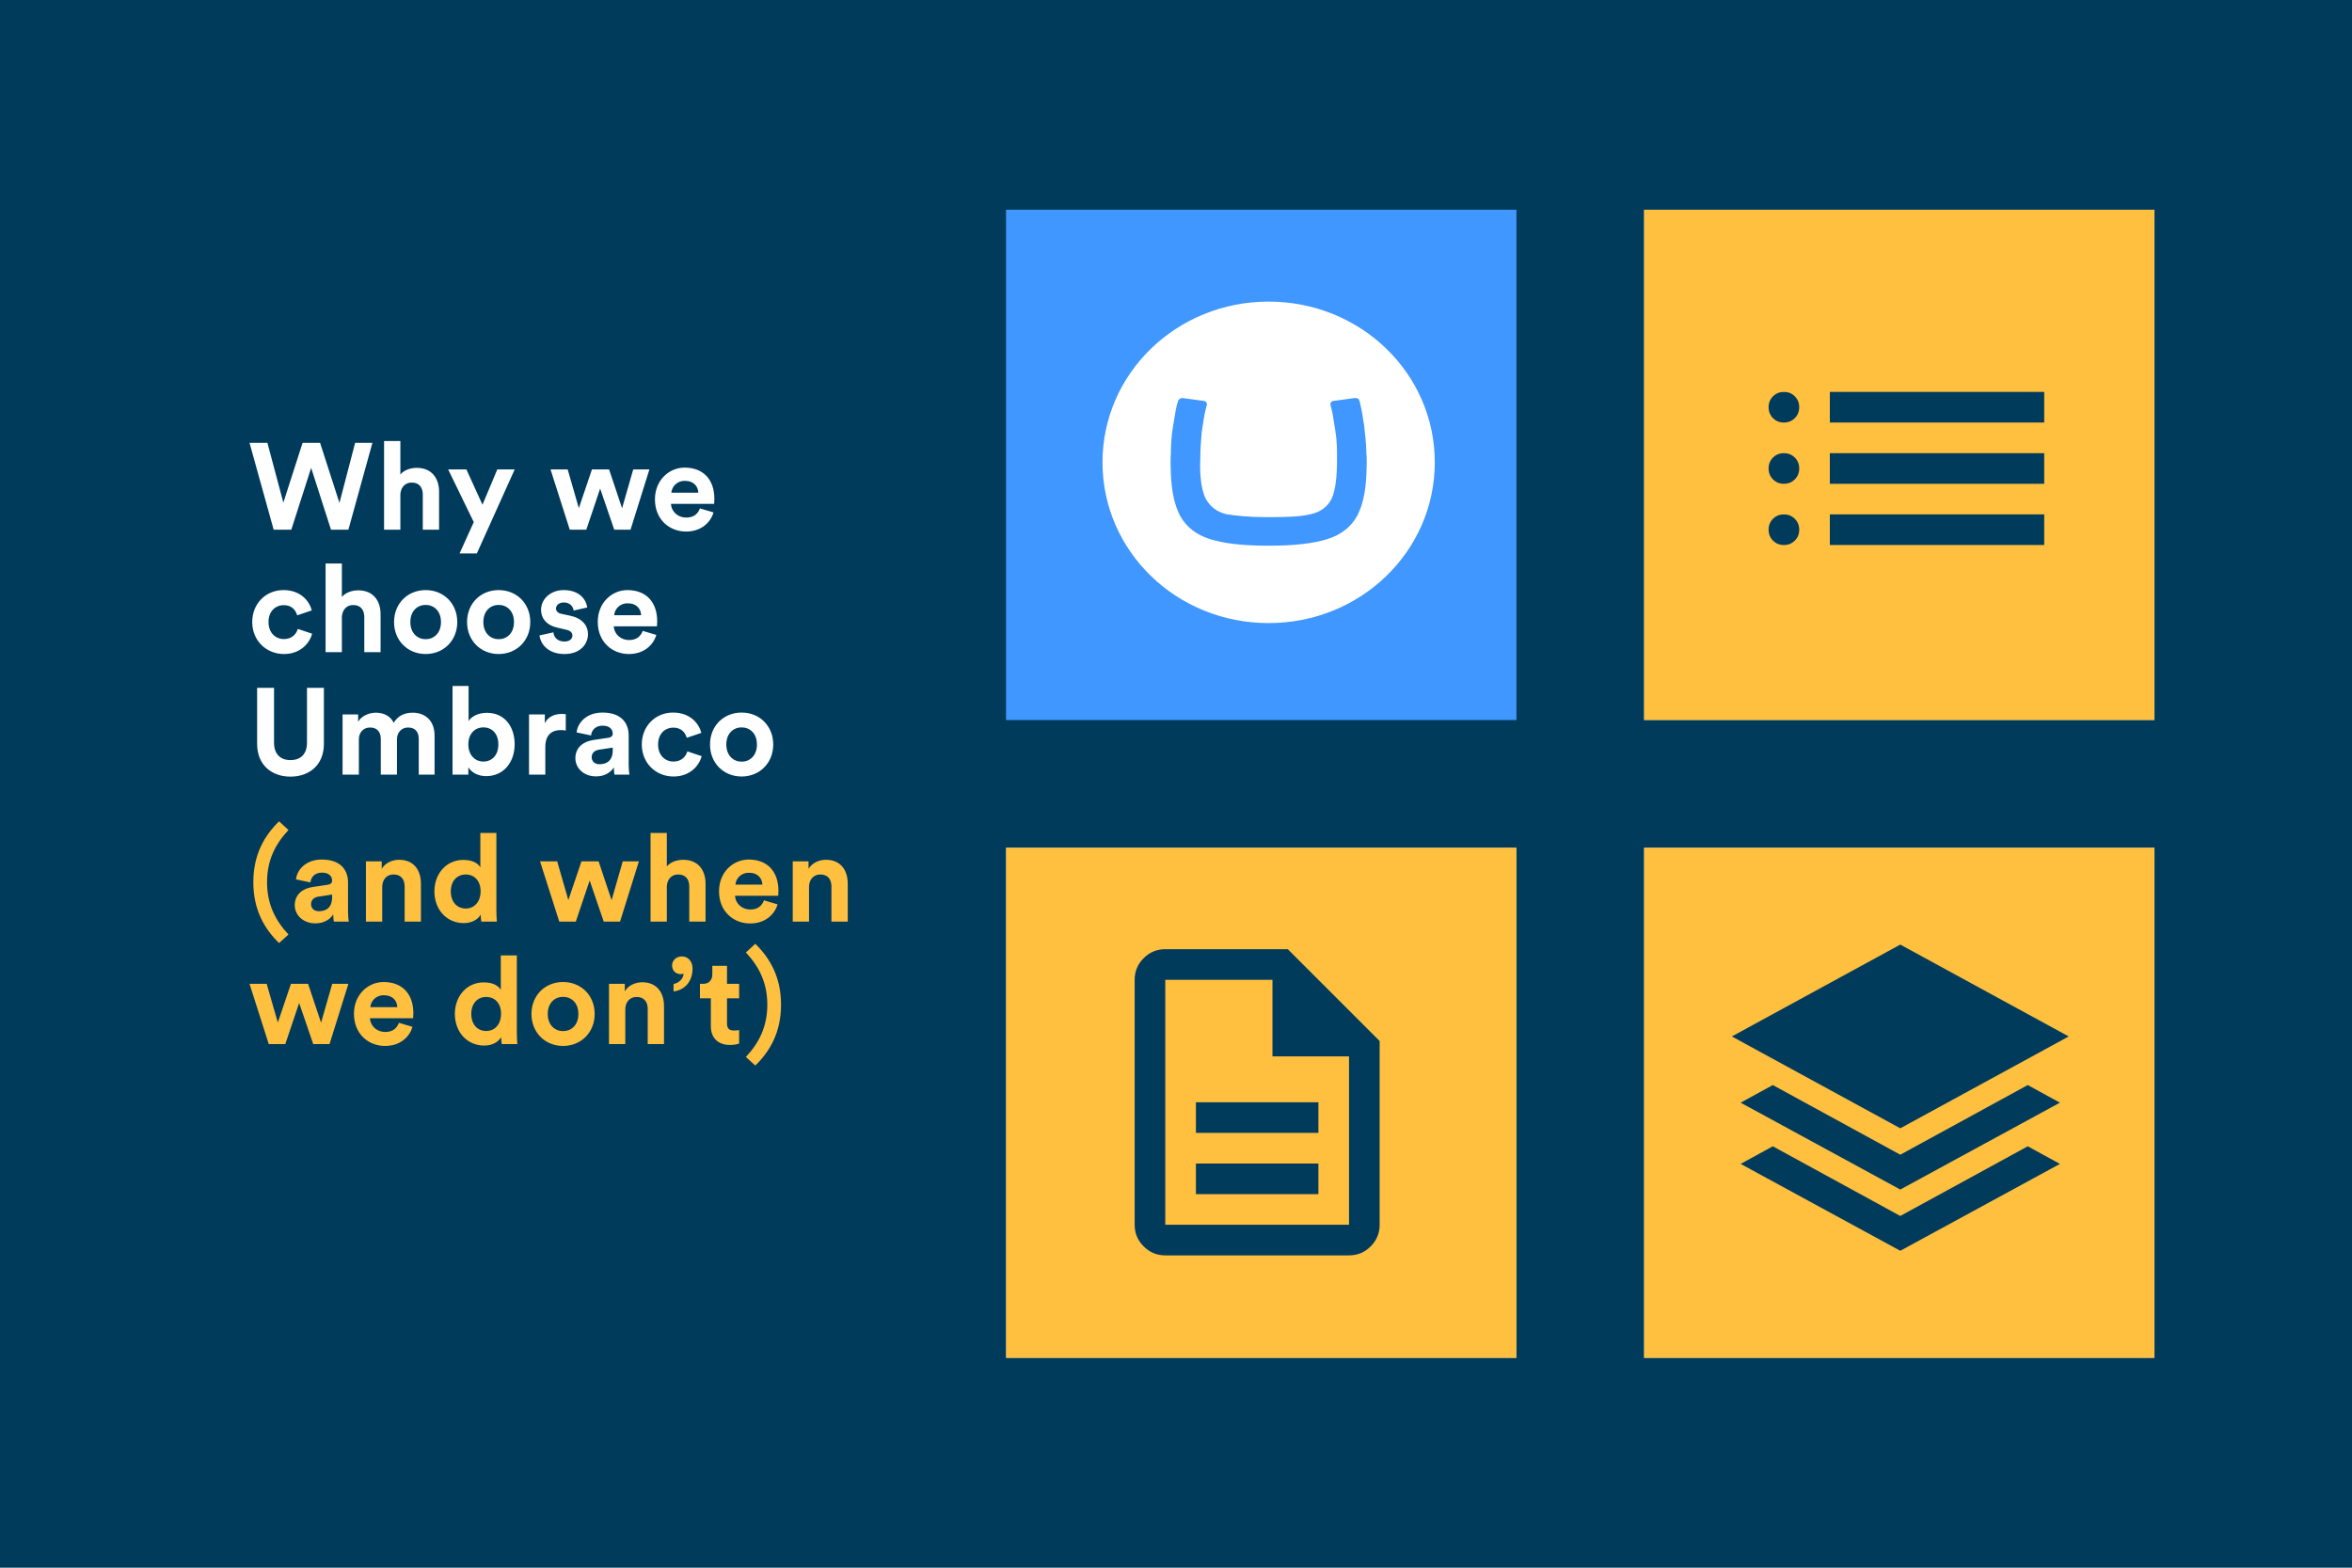
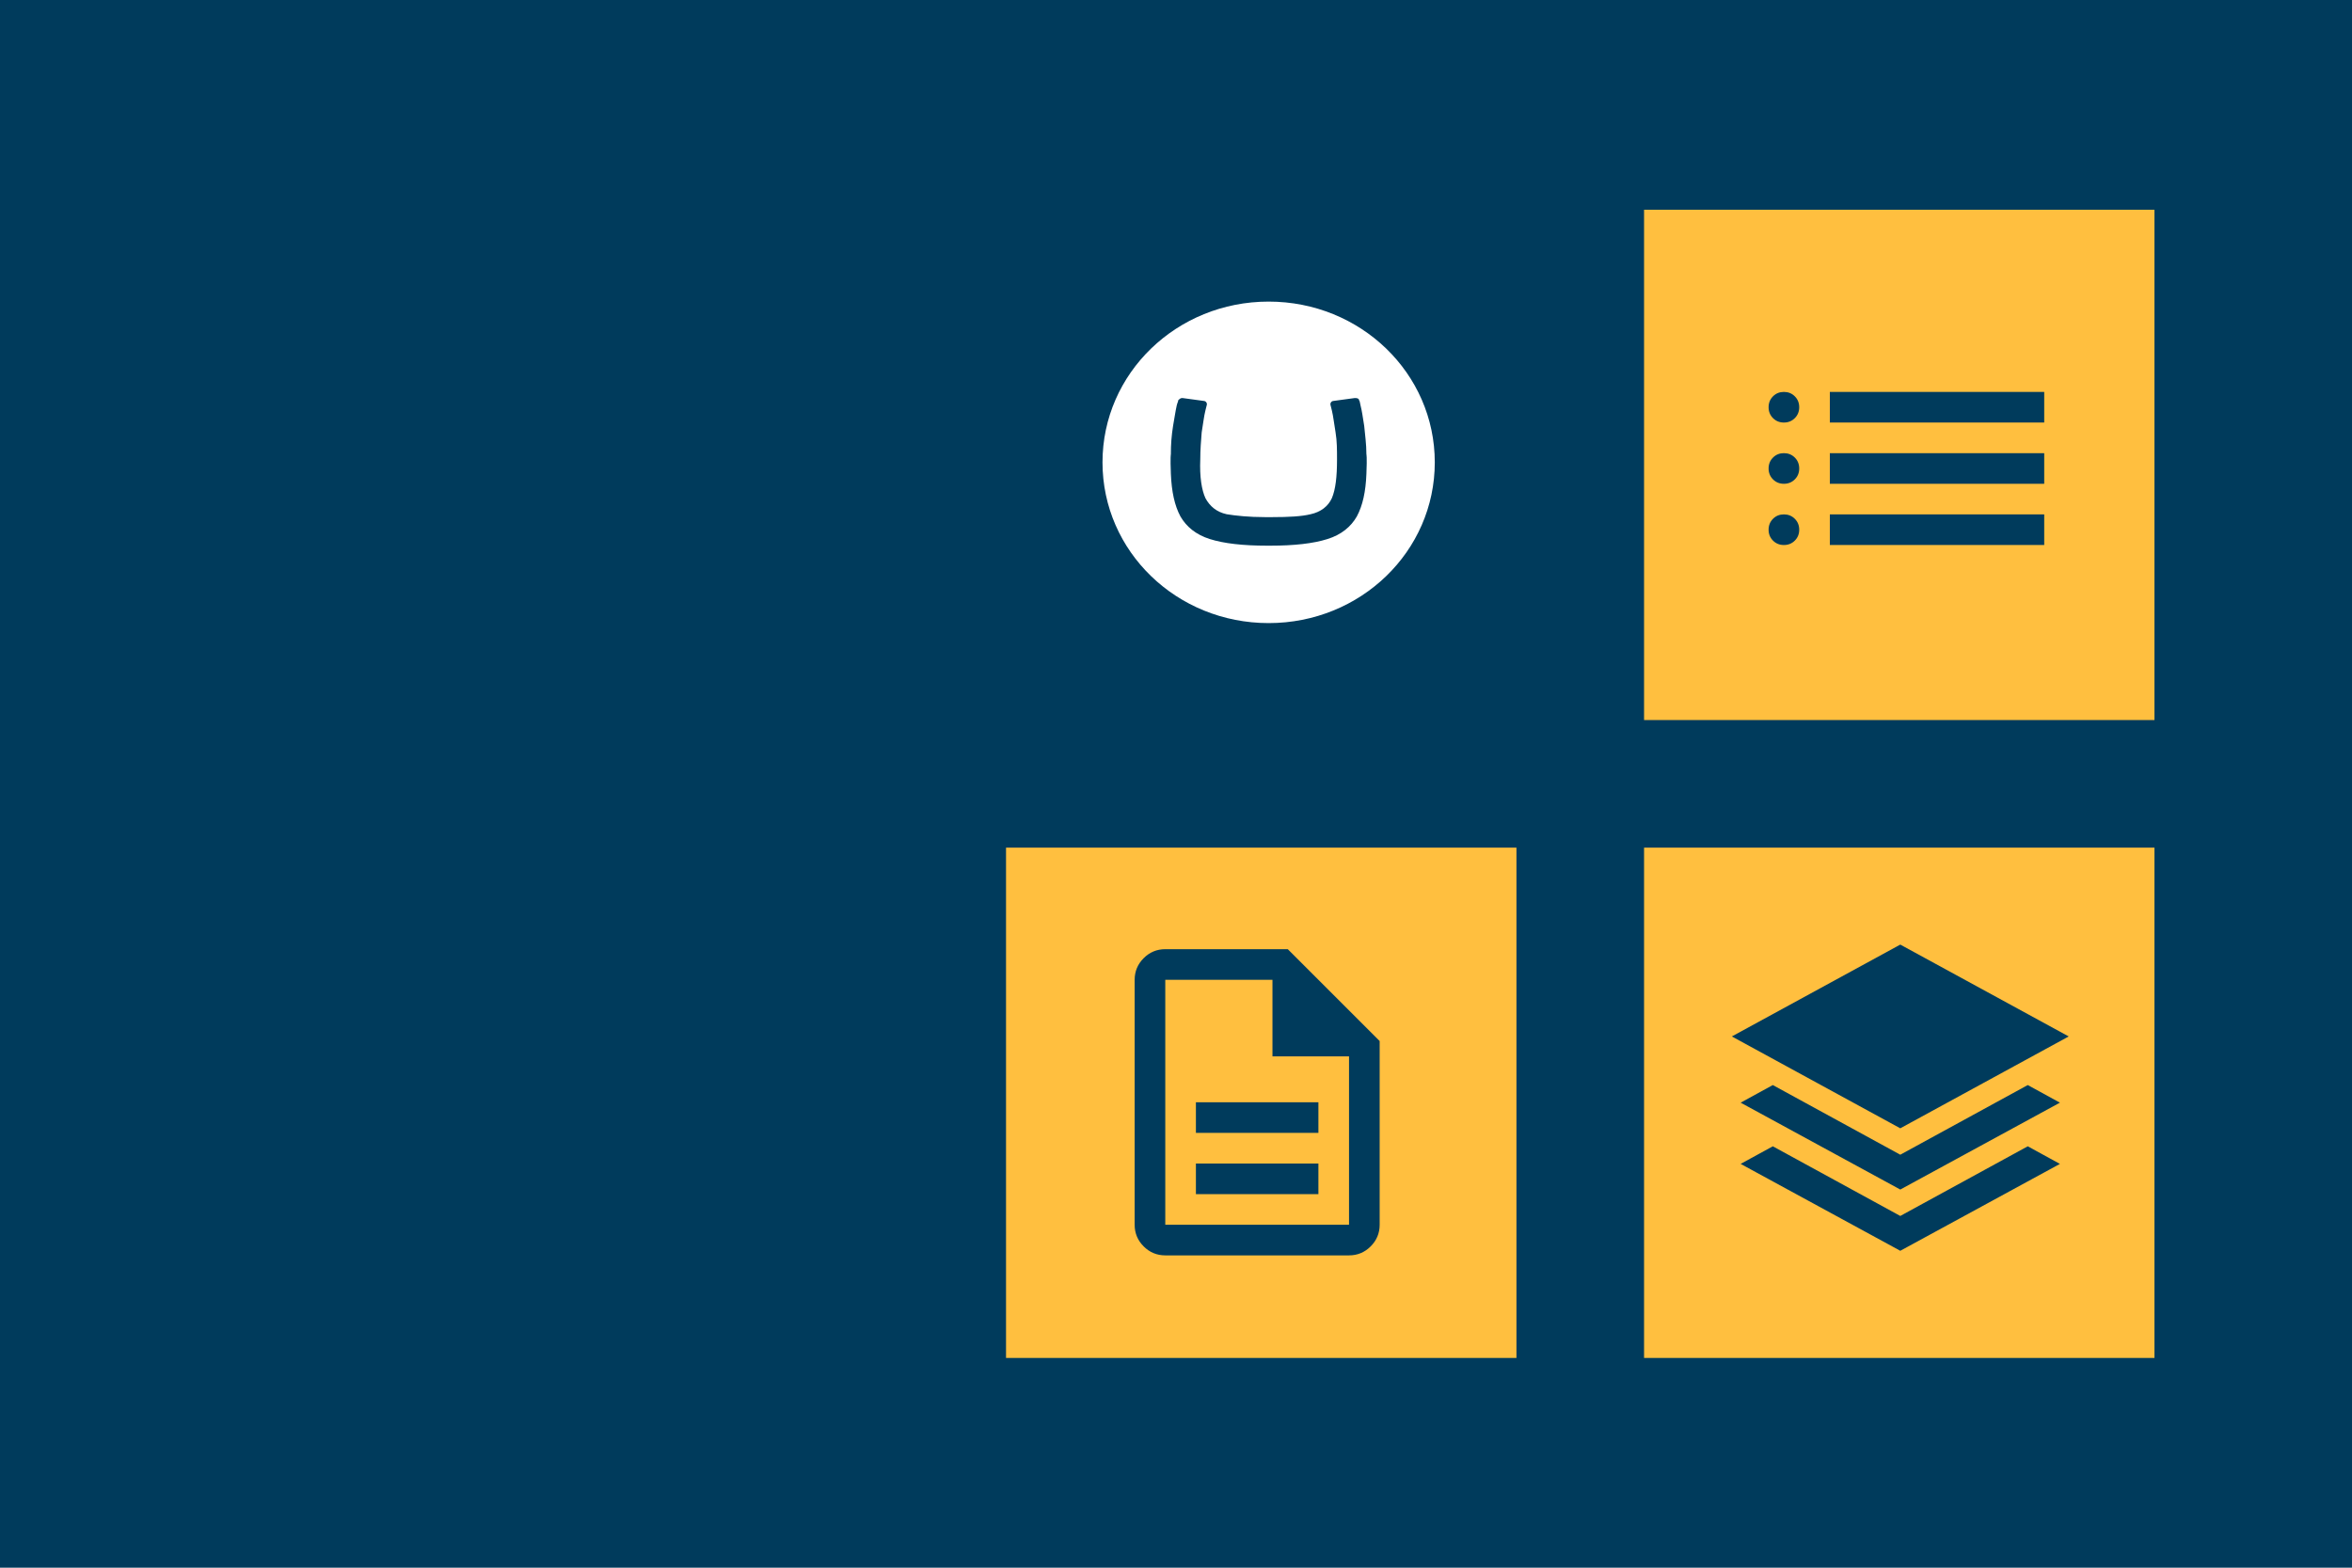
<svg xmlns="http://www.w3.org/2000/svg" width="1536" height="1024" viewBox="0 0 1536 1024" fill="none">
  <rect width="1536" height="1024" fill="#003B5C" />
-   <path d="M657 470.333V137H990.333V470.333H657ZM657 887V553.667H990.333V887H657ZM1073.67 470.333V137H1407V470.333H1073.67ZM1073.67 887V553.667H1407V887H1073.67Z" fill="#3F97FF" />
  <path d="M657 887V553.667H990.333V887H657ZM1073.67 470.333V137H1407V470.333H1073.67ZM1073.67 887V553.667H1407V887H1073.67Z" fill="#FFBF3F" />
  <path d="M720 302C720 243.772 768.493 197 828.5 197C888.507 197 937 243.772 937 302C937 360.228 888.507 407 828.5 407C768.493 407 720 360.228 720 302ZM826.093 337.782C815.534 337.782 806.881 336.838 801.131 335.894C794.411 334.445 790.071 330.628 787.216 325.396C784.808 320.13 783.364 311.554 783.852 300.072C783.852 293.896 784.313 288.171 784.774 282.406C785.758 276.723 786.219 271.942 787.216 268.086L788.165 264.29V263.831C788.165 262.88 787.216 261.896 786.219 261.896L772.304 260.001H771.843C770.893 260.001 769.91 260.952 769.449 261.437C769.449 262.354 768.954 262.847 768.493 264.775C767.543 269.063 767.048 272.893 766.099 278.125C765.102 284.267 764.614 290.524 764.655 296.734C764.655 296.734 764.193 298.17 764.655 309.626C765.143 321.108 767.048 330.17 770.9 337.33C774.752 343.999 780.963 349.231 790.111 352.11C799.225 354.996 811.696 356.432 827.551 356.432H829.449C845.311 356.432 857.775 354.996 866.889 352.11C876.037 349.271 882.289 343.999 886.1 337.33C889.952 330.163 891.898 321.101 892.345 309.626C892.84 298.17 892.345 296.734 892.345 296.734C892.345 290.066 891.43 283.843 890.901 278.159C889.952 272.394 889.491 268.564 888.507 264.775C888.046 262.88 888.046 261.896 887.551 261.437C887.551 260.494 886.602 260.001 885.157 260.001H884.696L870.747 261.896C869.791 261.896 868.842 262.874 868.842 263.831V264.29L869.791 268.113C870.747 271.942 871.208 276.723 872.198 282.406C873.155 288.171 873.155 293.896 873.155 300.072C873.155 311.554 872.198 319.672 869.791 325.396C867.397 330.662 862.596 334.451 855.876 335.894C850.091 337.33 841.473 337.782 830.914 337.782H826.093Z" fill="white" />
  <path d="M1241 737L1131 677L1241 617L1351 677L1241 737ZM1241 777L1136.75 720.25L1157.75 708.75L1241 754.25L1324.25 708.75L1345.25 720.25L1241 777ZM1241 817L1136.75 760.25L1157.75 748.75L1241 794.25L1324.25 748.75L1345.25 760.25L1241 817Z" fill="#003B5C" />
  <path d="M781 780H861V760H781V780ZM781 740H861V720H781V740ZM761 820C755.5 820 750.792 818.042 746.875 814.125C742.958 810.208 741 805.5 741 800V640C741 634.5 742.958 629.792 746.875 625.875C750.792 621.958 755.5 620 761 620H841L901 680V800C901 805.5 899.042 810.208 895.125 814.125C891.208 818.042 886.5 820 881 820H761ZM831 690V640H761V800H881V690H831Z" fill="#003B5C" />
  <path d="M1195 276V256H1335V276H1195ZM1195 316V296H1335V316H1195ZM1195 356V336H1335V356H1195ZM1165 276C1162.17 276 1159.79 275.042 1157.88 273.125C1155.96 271.208 1155 268.833 1155 266C1155 263.167 1155.96 260.792 1157.88 258.875C1159.79 256.958 1162.17 256 1165 256C1167.83 256 1170.21 256.958 1172.12 258.875C1174.04 260.792 1175 263.167 1175 266C1175 268.833 1174.04 271.208 1172.12 273.125C1170.21 275.042 1167.83 276 1165 276ZM1165 316C1162.17 316 1159.79 315.042 1157.88 313.125C1155.96 311.208 1155 308.833 1155 306C1155 303.167 1155.96 300.792 1157.88 298.875C1159.79 296.958 1162.17 296 1165 296C1167.83 296 1170.21 296.958 1172.12 298.875C1174.04 300.792 1175 303.167 1175 306C1175 308.833 1174.04 311.208 1172.12 313.125C1170.21 315.042 1167.83 316 1165 316ZM1165 356C1162.17 356 1159.79 355.042 1157.88 353.125C1155.96 351.208 1155 348.833 1155 346C1155 343.167 1155.96 340.792 1157.88 338.875C1159.79 336.958 1162.17 336 1165 336C1167.83 336 1170.21 336.958 1172.12 338.875C1174.04 340.792 1175 343.167 1175 346C1175 348.833 1174.04 351.208 1172.12 353.125C1170.21 355.042 1167.83 356 1165 356Z" fill="#003B5C" />
-   <path d="M221.68 328.48L231.92 289.28H243.2L227.52 346H216.16L203.2 305.6L190.24 346H178.72L162.96 289.28H174.64L185.04 328.32L197.6 289.28H209.04L221.68 328.48ZM261.467 322.88V346H250.827V288.08H261.467V309.92C264.028 306.88 268.348 305.6 272.108 305.6C282.108 305.6 286.748 312.56 286.748 321.2V346H276.108V323.04C276.108 318.64 273.948 315.2 268.827 315.2C264.347 315.2 261.708 318.56 261.467 322.88ZM311.403 361.52H300.123L309.403 341.04L292.683 306.64H304.603L315.083 329.68L324.763 306.64H336.123L311.403 361.52ZM386.574 306.64H397.774L406.254 332L413.534 306.64H424.094L411.774 346H401.134L391.934 319.12L382.894 346H372.094L359.534 306.64H370.734L378.014 331.92L386.574 306.64ZM438.443 321.84H456.043C455.883 317.92 453.323 314.08 447.243 314.08C441.723 314.08 438.683 318.24 438.443 321.84ZM457.083 332.08L465.963 334.72C463.963 341.52 457.723 347.2 448.043 347.2C437.243 347.2 427.723 339.44 427.723 326.16C427.723 313.6 437.003 305.44 447.083 305.44C459.243 305.44 466.523 313.2 466.523 325.84C466.523 327.36 466.363 328.96 466.363 329.12H438.203C438.443 334.32 442.843 338.08 448.123 338.08C453.083 338.08 455.803 335.6 457.083 332.08ZM185.36 395.28C179.92 395.28 175.36 399.2 175.36 406.32C175.36 413.44 180 417.44 185.44 417.44C190.88 417.44 193.6 413.84 194.48 410.8L203.84 413.92C202.08 420.48 195.92 427.2 185.44 427.2C173.84 427.2 164.72 418.4 164.72 406.32C164.72 394.16 173.68 385.44 185.12 385.44C195.84 385.44 201.92 392.08 203.6 398.72L194.08 401.92C193.12 398.64 190.64 395.28 185.36 395.28ZM223.264 402.88V426H212.624V368.08H223.264V389.92C225.824 386.88 230.144 385.6 233.904 385.6C243.904 385.6 248.544 392.56 248.544 401.2V426H237.904V403.04C237.904 398.64 235.744 395.2 230.624 395.2C226.144 395.2 223.504 398.56 223.264 402.88ZM277.983 417.52C283.183 417.52 287.983 413.76 287.983 406.32C287.983 398.88 283.183 395.12 277.983 395.12C272.783 395.12 267.983 398.88 267.983 406.32C267.983 413.68 272.783 417.52 277.983 417.52ZM277.983 385.44C289.743 385.44 298.623 394.16 298.623 406.32C298.623 418.4 289.743 427.2 277.983 427.2C266.223 427.2 257.343 418.4 257.343 406.32C257.343 394.16 266.223 385.44 277.983 385.44ZM325.662 417.52C330.862 417.52 335.662 413.76 335.662 406.32C335.662 398.88 330.862 395.12 325.662 395.12C320.462 395.12 315.662 398.88 315.662 406.32C315.662 413.68 320.462 417.52 325.662 417.52ZM325.662 385.44C337.422 385.44 346.302 394.16 346.302 406.32C346.302 418.4 337.422 427.2 325.662 427.2C313.902 427.2 305.022 418.4 305.022 406.32C305.022 394.16 313.902 385.44 325.662 385.44ZM352.301 415.04L361.421 413.04C361.661 416.16 363.981 419.04 368.621 419.04C372.141 419.04 373.821 417.2 373.821 415.12C373.821 413.36 372.621 411.92 369.581 411.28L364.381 410.08C356.781 408.4 353.341 403.84 353.341 398.32C353.341 391.28 359.581 385.44 368.061 385.44C379.261 385.44 383.021 392.56 383.501 396.8L374.621 398.8C374.301 396.48 372.621 393.52 368.141 393.52C365.341 393.52 363.101 395.2 363.101 397.44C363.101 399.36 364.541 400.56 366.701 400.96L372.301 402.16C380.061 403.76 383.981 408.48 383.981 414.24C383.981 420.64 379.021 427.2 368.701 427.2C356.861 427.2 352.781 419.52 352.301 415.04ZM401.099 401.84H418.699C418.539 397.92 415.979 394.08 409.899 394.08C404.379 394.08 401.339 398.24 401.099 401.84ZM419.739 412.08L428.619 414.72C426.619 421.52 420.379 427.2 410.699 427.2C399.899 427.2 390.379 419.44 390.379 406.16C390.379 393.6 399.659 385.44 409.739 385.44C421.899 385.44 429.179 393.2 429.179 405.84C429.179 407.36 429.019 408.96 429.019 409.12H400.859C401.099 414.32 405.499 418.08 410.779 418.08C415.739 418.08 418.459 415.6 419.739 412.08ZM189.68 507.28C177.6 507.28 167.92 499.84 167.92 485.92V449.28H178.96V485.12C178.96 492.56 183.12 496.48 189.68 496.48C196.4 496.48 200.48 492.56 200.48 485.12V449.28H211.52V485.92C211.52 499.84 201.84 507.28 189.68 507.28ZM234.358 506H223.718V466.64H233.878V471.44C236.038 467.6 241.078 465.52 245.398 465.52C250.758 465.52 255.078 467.84 257.078 472.08C260.198 467.28 264.358 465.52 269.558 465.52C276.838 465.52 283.798 469.92 283.798 480.48V506H273.478V482.64C273.478 478.4 271.398 475.2 266.518 475.2C261.958 475.2 259.238 478.72 259.238 482.96V506H248.678V482.64C248.678 478.4 246.518 475.2 241.718 475.2C237.078 475.2 234.358 478.64 234.358 482.96V506ZM305.857 506H295.537V448.08H306.017V470.96C307.777 468.16 312.098 465.6 317.937 465.6C329.458 465.6 336.097 474.48 336.097 486.16C336.097 498.08 328.738 506.96 317.537 506.96C312.098 506.96 307.937 504.56 305.857 501.2V506ZM325.457 486.24C325.457 479.04 321.138 475.12 315.697 475.12C310.337 475.12 305.857 479.04 305.857 486.24C305.857 493.36 310.337 497.44 315.697 497.44C321.138 497.44 325.457 493.44 325.457 486.24ZM369.482 466.48V477.2C368.282 476.96 367.242 476.88 366.282 476.88C360.842 476.88 356.122 479.52 356.122 488V506H345.482V466.64H355.802V472.48C358.202 467.28 363.642 466.32 367.002 466.32C367.882 466.32 368.682 466.4 369.482 466.48ZM375.761 495.28C375.761 488.24 380.961 484.32 387.521 483.36L397.201 481.92C399.441 481.6 400.161 480.48 400.161 479.12C400.161 476.32 398.001 474 393.521 474C388.881 474 386.321 476.96 386.001 480.4L376.561 478.4C377.201 472.24 382.881 465.44 393.441 465.44C405.921 465.44 410.561 472.48 410.561 480.4V499.76C410.561 501.84 410.801 504.64 411.041 506H401.281C401.041 504.96 400.881 502.8 400.881 501.28C398.881 504.4 395.121 507.12 389.281 507.12C380.881 507.12 375.761 501.44 375.761 495.28ZM391.521 499.2C396.001 499.2 400.161 497.04 400.161 490.08V488.32L391.281 489.68C388.561 490.08 386.401 491.6 386.401 494.64C386.401 496.96 388.081 499.2 391.521 499.2ZM439.769 475.28C434.329 475.28 429.769 479.2 429.769 486.32C429.769 493.44 434.409 497.44 439.849 497.44C445.289 497.44 448.009 493.84 448.889 490.8L458.249 493.92C456.489 500.48 450.329 507.2 439.849 507.2C428.249 507.2 419.129 498.4 419.129 486.32C419.129 474.16 428.089 465.44 439.529 465.44C450.249 465.44 456.329 472.08 458.009 478.72L448.489 481.92C447.529 478.64 445.049 475.28 439.769 475.28ZM484.323 497.52C489.523 497.52 494.323 493.76 494.323 486.32C494.323 478.88 489.523 475.12 484.323 475.12C479.123 475.12 474.323 478.88 474.323 486.32C474.323 493.68 479.123 497.52 484.323 497.52ZM484.323 465.44C496.083 465.44 504.963 474.16 504.963 486.32C504.963 498.4 496.083 507.2 484.323 507.2C472.563 507.2 463.683 498.4 463.683 486.32C463.683 474.16 472.563 465.44 484.323 465.44Z" fill="white" />
-   <path d="M165.44 576.24C165.44 557.92 172.88 545.68 182.24 536.48L188.4 542.16C179.84 551.28 174.4 561.84 174.4 576.24C174.4 590.64 179.84 601.28 188.4 610.4L182.24 616C172.88 606.88 165.44 594.56 165.44 576.24ZM192.49 591.28C192.49 584.24 197.69 580.32 204.25 579.36L213.93 577.92C216.17 577.6 216.89 576.48 216.89 575.12C216.89 572.32 214.73 570 210.25 570C205.61 570 203.05 572.96 202.73 576.4L193.29 574.4C193.93 568.24 199.61 561.44 210.17 561.44C222.65 561.44 227.29 568.48 227.29 576.4V595.76C227.29 597.84 227.53 600.64 227.77 602H218.01C217.77 600.96 217.61 598.8 217.61 597.28C215.61 600.4 211.85 603.12 206.01 603.12C197.61 603.12 192.49 597.44 192.49 591.28ZM208.25 595.2C212.73 595.2 216.89 593.04 216.89 586.08V584.32L208.01 585.68C205.29 586.08 203.13 587.6 203.13 590.64C203.13 592.96 204.81 595.2 208.25 595.2ZM249.615 579.36V602H238.975V562.64H249.295V567.52C251.695 563.44 256.415 561.6 260.655 561.6C270.415 561.6 274.895 568.56 274.895 577.2V602H264.255V579.04C264.255 574.64 262.095 571.2 256.975 571.2C252.335 571.2 249.615 574.8 249.615 579.36ZM324.174 544.08V594.88C324.174 597.52 324.334 600.4 324.494 602H314.334C314.174 601.2 313.934 599.28 313.934 597.44C312.174 600.56 308.174 602.96 302.894 602.96C291.694 602.96 283.694 594.16 283.694 582.24C283.694 570.72 291.454 561.68 302.574 561.68C309.374 561.68 312.574 564.48 313.694 566.56V544.08H324.174ZM294.414 582.24C294.414 589.28 298.574 593.44 304.174 593.44C309.614 593.44 313.854 589.28 313.854 582.16C313.854 575.12 309.614 571.2 304.174 571.2C298.734 571.2 294.414 575.2 294.414 582.24ZM379.722 562.64H390.922L399.402 588L406.682 562.64H417.242L404.922 602H394.282L385.082 575.12L376.042 602H365.242L352.682 562.64H363.882L371.162 587.92L379.722 562.64ZM435.486 578.88V602H424.846V544.08H435.486V565.92C438.046 562.88 442.366 561.6 446.126 561.6C456.126 561.6 460.766 568.56 460.766 577.2V602H450.126V579.04C450.126 574.64 447.966 571.2 442.846 571.2C438.366 571.2 435.726 574.56 435.486 578.88ZM480.285 577.84H497.885C497.725 573.92 495.165 570.08 489.085 570.08C483.565 570.08 480.525 574.24 480.285 577.84ZM498.925 588.08L507.805 590.72C505.805 597.52 499.565 603.2 489.885 603.2C479.085 603.2 469.565 595.44 469.565 582.16C469.565 569.6 478.845 561.44 488.925 561.44C501.085 561.44 508.365 569.2 508.365 581.84C508.365 583.36 508.205 584.96 508.205 585.12H480.045C480.285 590.32 484.685 594.08 489.965 594.08C494.925 594.08 497.645 591.6 498.925 588.08ZM528.344 579.36V602H517.704V562.64H528.024V567.52C530.424 563.44 535.144 561.6 539.384 561.6C549.144 561.6 553.624 568.56 553.624 577.2V602H542.984V579.04C542.984 574.64 540.824 571.2 535.704 571.2C531.064 571.2 528.344 574.8 528.344 579.36ZM190 642.64H201.2L209.68 668L216.96 642.64H227.52L215.2 682H204.56L195.36 655.12L186.32 682H175.52L162.96 642.64H174.16L181.44 667.92L190 642.64ZM241.869 657.84H259.469C259.309 653.92 256.749 650.08 250.669 650.08C245.149 650.08 242.109 654.24 241.869 657.84ZM260.509 668.08L269.389 670.72C267.389 677.52 261.149 683.2 251.469 683.2C240.669 683.2 231.149 675.44 231.149 662.16C231.149 649.6 240.429 641.44 250.509 641.44C262.669 641.44 269.949 649.2 269.949 661.84C269.949 663.36 269.789 664.96 269.789 665.12H241.629C241.869 670.32 246.269 674.08 251.549 674.08C256.509 674.08 259.229 671.6 260.509 668.08ZM337.533 624.08V674.88C337.533 677.52 337.693 680.4 337.853 682H327.693C327.533 681.2 327.293 679.28 327.293 677.44C325.533 680.56 321.533 682.96 316.253 682.96C305.053 682.96 297.053 674.16 297.053 662.24C297.053 650.72 304.813 641.68 315.933 641.68C322.733 641.68 325.933 644.48 327.053 646.56V624.08H337.533ZM307.773 662.24C307.773 669.28 311.933 673.44 317.533 673.44C322.973 673.44 327.213 669.28 327.213 662.16C327.213 655.12 322.973 651.2 317.533 651.2C312.093 651.2 307.773 655.2 307.773 662.24ZM367.716 673.52C372.916 673.52 377.716 669.76 377.716 662.32C377.716 654.88 372.916 651.12 367.716 651.12C362.516 651.12 357.716 654.88 357.716 662.32C357.716 669.68 362.516 673.52 367.716 673.52ZM367.716 641.44C379.476 641.44 388.356 650.16 388.356 662.32C388.356 674.4 379.476 683.2 367.716 683.2C355.956 683.2 347.076 674.4 347.076 662.32C347.076 650.16 355.956 641.44 367.716 641.44ZM408.354 659.36V682H397.714V642.64H408.034V647.52C410.434 643.44 415.154 641.6 419.394 641.6C429.154 641.6 433.634 648.56 433.634 657.2V682H422.994V659.04C422.994 654.64 420.834 651.2 415.714 651.2C411.074 651.2 408.354 654.8 408.354 659.36ZM438.918 630.56C438.918 627.44 441.558 624.72 445.318 624.72C449.558 624.72 452.278 628.24 452.278 632.48C452.278 643.2 444.918 647.12 439.878 647.6V642.72C442.918 642.24 446.278 639.6 446.438 635.92C446.038 636.16 445.478 636.32 444.758 636.32C441.158 636.32 438.918 633.92 438.918 630.56ZM474.786 630.88V642.64H482.706V652.08H474.786V668.56C474.786 672 476.386 673.12 479.426 673.12C480.706 673.12 482.146 672.96 482.706 672.8V681.6C481.746 682 479.826 682.56 476.706 682.56C469.026 682.56 464.226 678 464.226 670.4V652.08H457.106V642.64H459.106C463.266 642.64 465.186 639.92 465.186 636.4V630.88H474.786ZM510.062 656.24C510.062 674.56 502.622 686.88 493.262 696L487.102 690.4C495.662 681.28 501.102 670.64 501.102 656.24C501.102 641.84 495.662 631.28 487.102 622.16L493.262 616.48C502.622 625.68 510.062 637.92 510.062 656.24Z" fill="#FFBF3F" />
</svg>